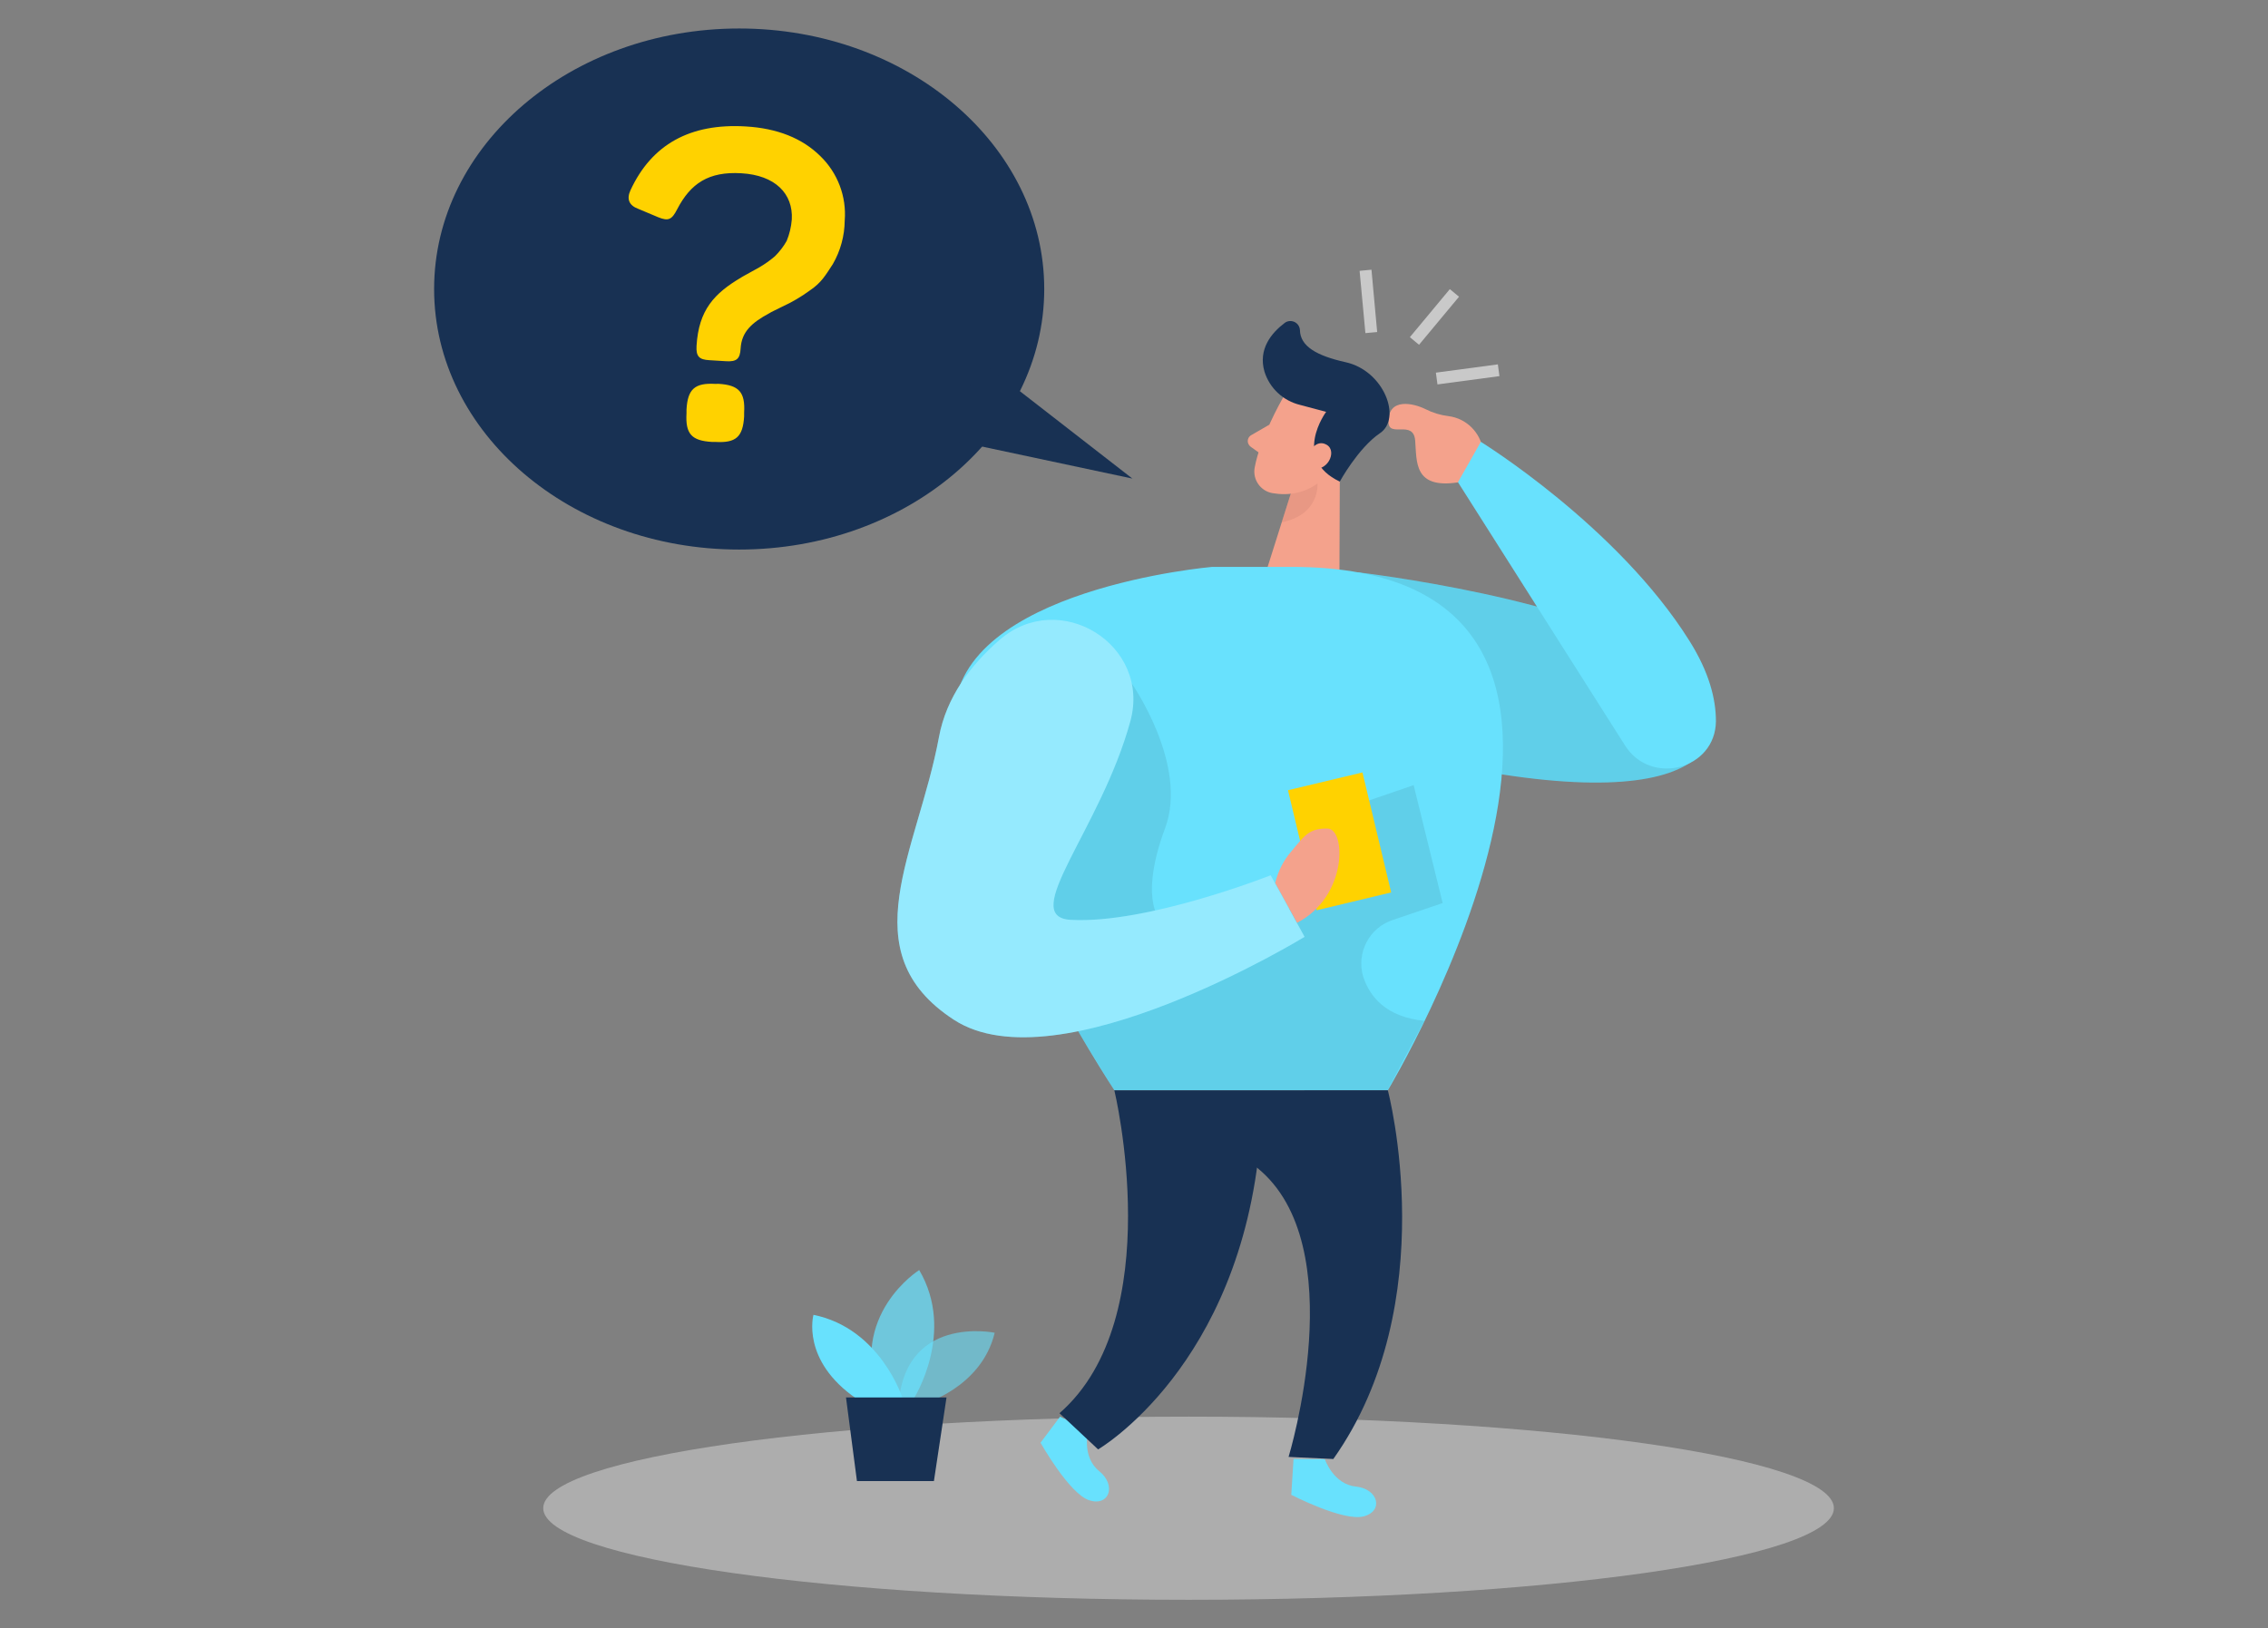
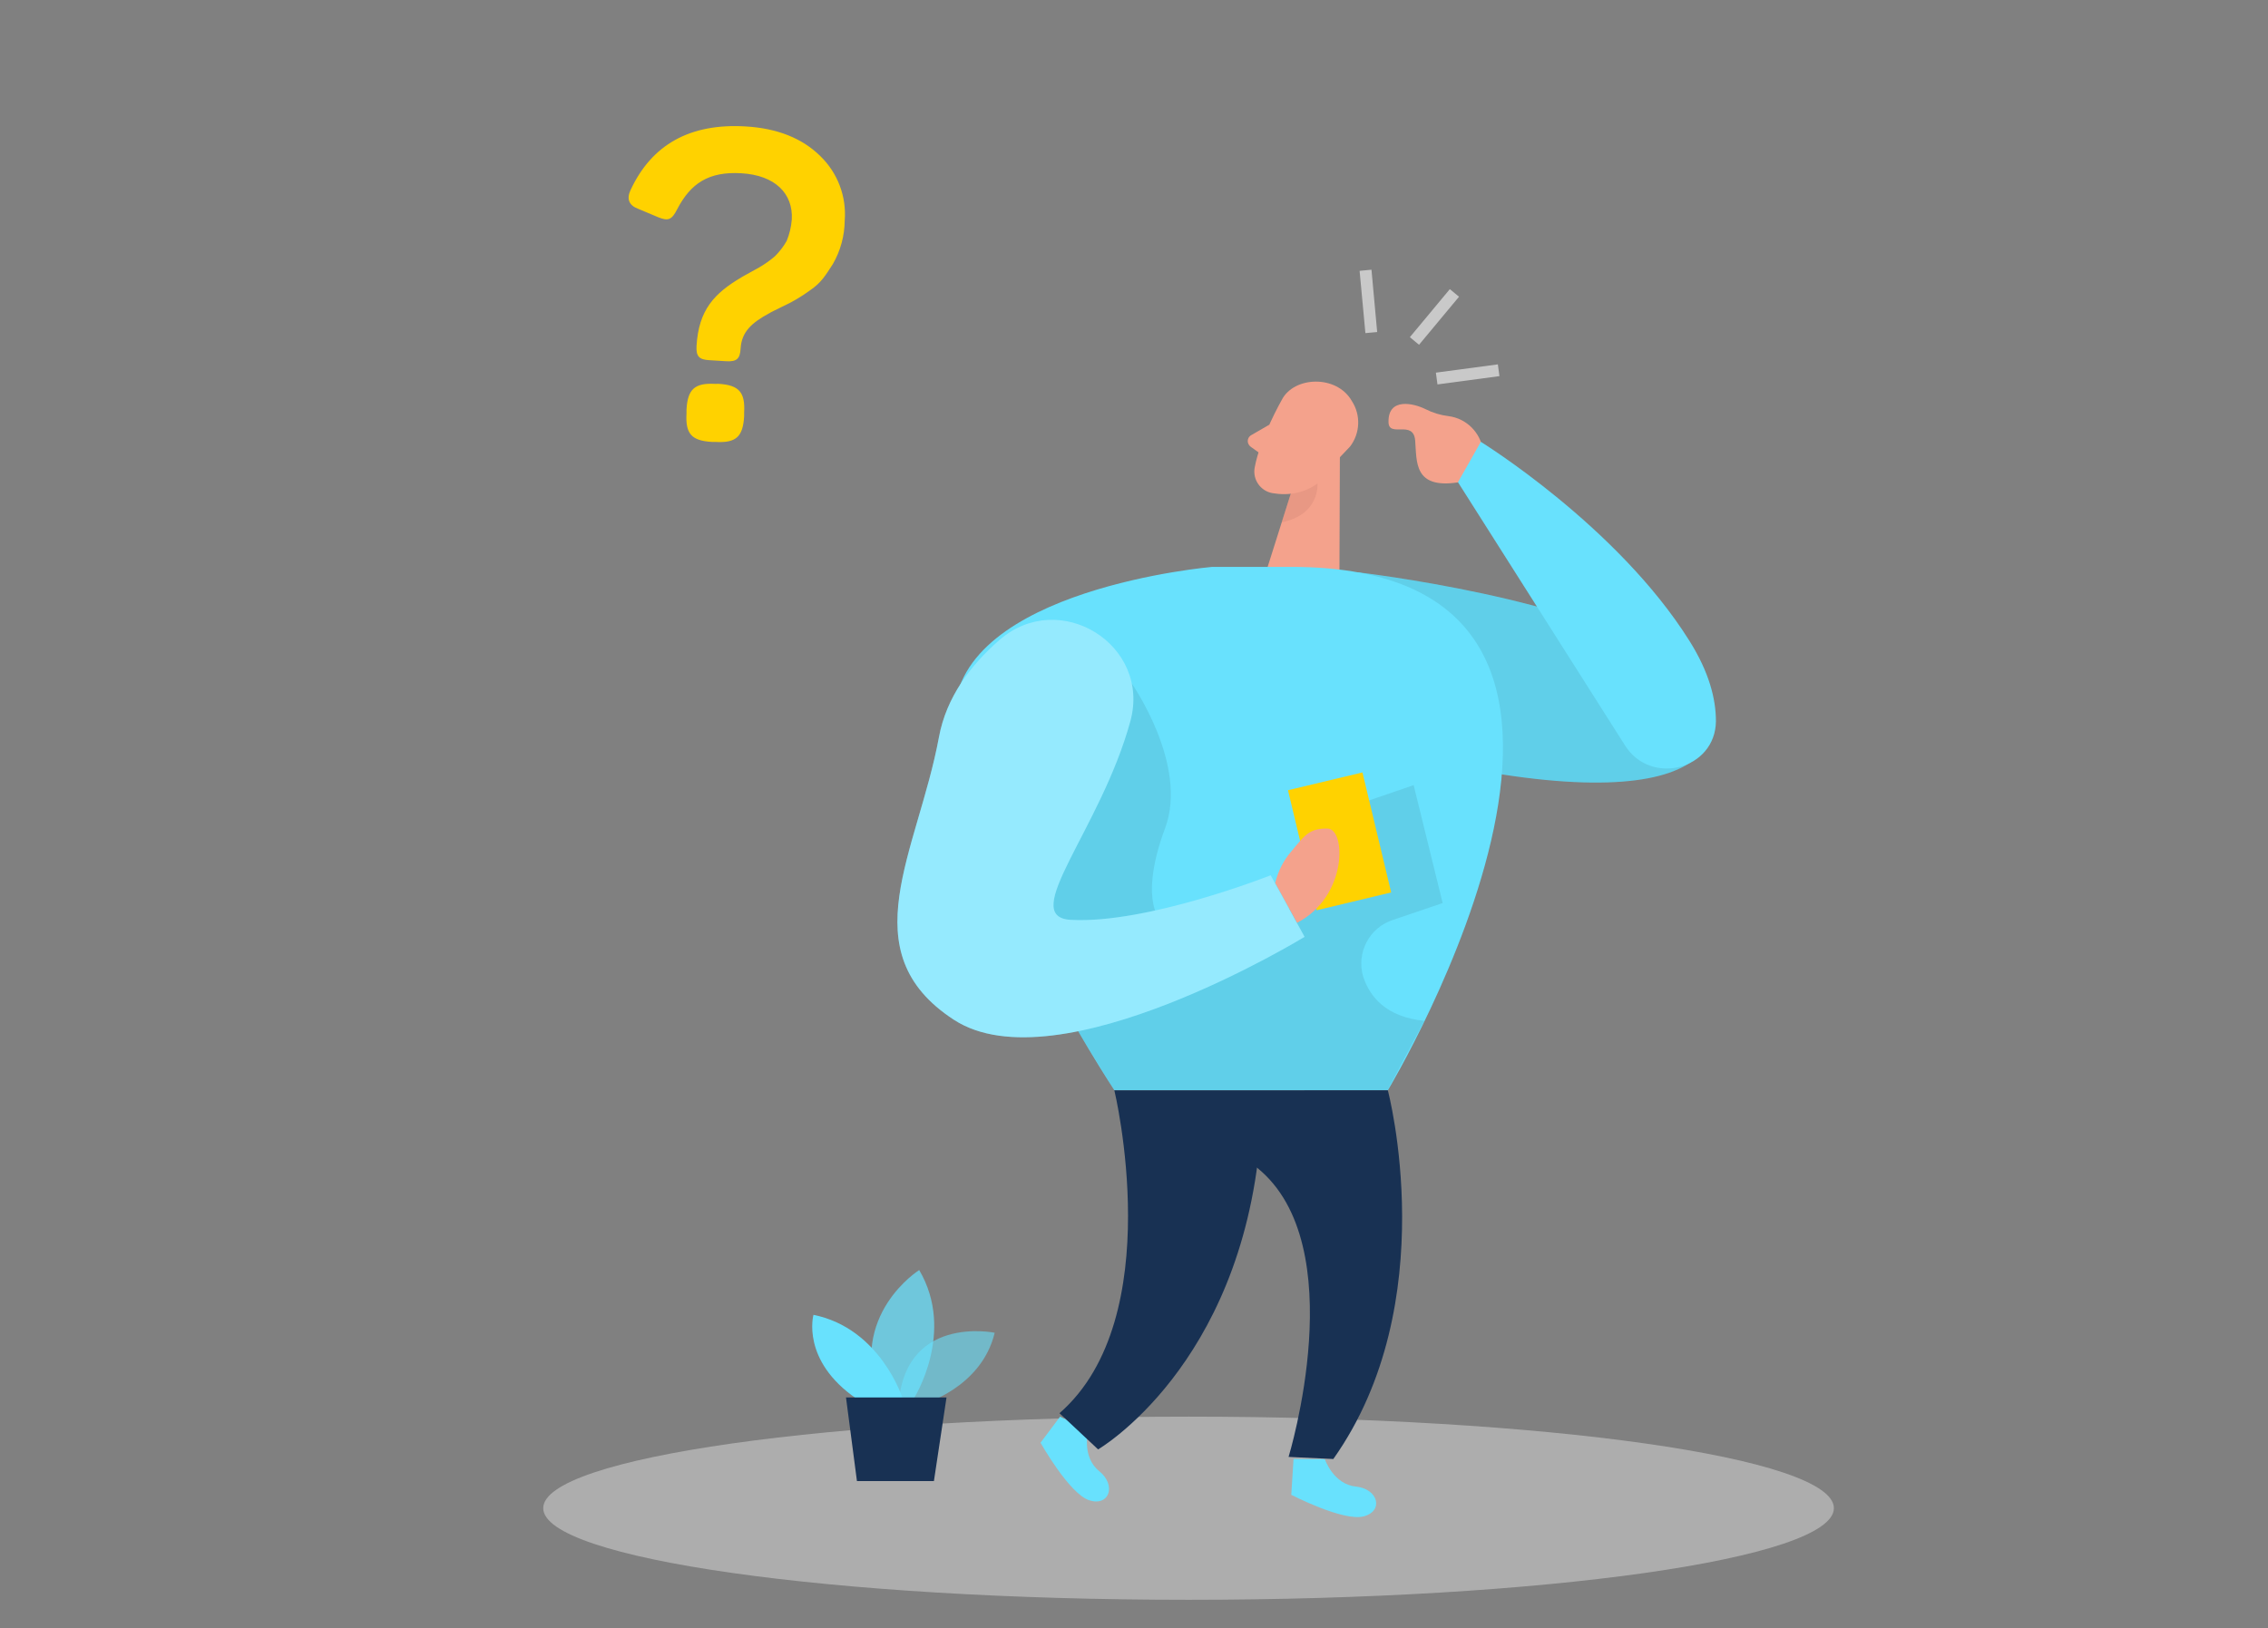
<svg xmlns="http://www.w3.org/2000/svg" version="1.1" id="Layer_1" x="0px" y="0px" width="278.5px" height="200px" viewBox="0 0 278.5 200" enable-background="new 0 0 278.5 200" xml:space="preserve">
  <rect x="0" y="0" width="278.5" height="200" fill="#808080" stroke="none" />
  <g>
    <path fill="#68E1FD" d="M180.254,94.399c32.503,6.147,34.436-5.556,24.456-13.195c-9.98-7.646-37.938-10.904-37.938-10.904   S147.733,88.246,180.254,94.399z" />
    <path opacity="0.08" enable-background="new    " d="M180.254,94.399c32.503,6.147,34.436-5.556,24.456-13.195   c-9.98-7.646-37.938-10.904-37.938-10.904S147.733,88.246,180.254,94.399z" />
    <path fill="#F4A28C" d="M179.031,59.249c-5.422,0.82-5.048-2.497-5.253-5.124c-0.203-2.625-3.234-0.311-3.275-2.266   c-0.076-3.065,3.072-2.34,4.538-1.607c0.883,0.448,1.83,0.738,2.803,0.855C182.599,51.719,183.968,58.455,179.031,59.249z" />
-     <path fill="#183153" d="M128.228,35.503c0,17.668-16.772,31.996-37.458,31.996c-20.691,0-37.463-14.327-37.463-31.996   C53.307,17.827,70.079,3.5,90.771,3.5C111.456,3.5,128.228,17.827,128.228,35.503z" />
    <path opacity="0.45" fill="#E6E6E6" enable-background="new    " d="M225.192,185.244c0,6.214-35.475,11.256-79.234,11.256   c-43.77,0-79.252-5.042-79.252-11.256c0-6.215,35.483-11.241,79.252-11.241C189.718,174.003,225.192,179.029,225.192,185.244z" />
    <g>
      <path opacity="0.58" fill="#68E1FD" enable-background="new    " d="M110.311,173.194c0.374-11.873,11.833-9.497,11.833-9.497    c-1.637,6.864-9.052,8.861-9.052,8.861L110.311,173.194z" />
      <path opacity="0.73" fill="#68E1FD" enable-background="new    " d="M107.962,171.817c-3.86-10.319,4.912-15.821,4.912-15.821    c4.519,7.674-0.684,15.821-0.684,15.821H107.962z" />
      <path fill="#68E1FD" d="M105.201,171.817c-6.878-4.714-5.312-10.319-5.312-10.319c8.27,1.67,10.97,10.319,10.97,10.319H105.201z" />
    </g>
    <path fill="#183153" d="M103.885,171.647l1.344,10.268h9.452l1.546-10.268H103.885z" />
    <path fill="#68E1FD" d="M158.84,179.207l-0.279,4.397c0,0,6.365,3.296,8.883,2.652c2.503-0.66,1.81-3.379-0.942-3.666   c-2.769-0.269-3.821-3.364-3.821-3.364L158.84,179.207z" />
    <path fill="#68E1FD" d="M130.175,174.003l-2.403,3.203c0,0,3.523,6.268,5.979,7.068c2.456,0.8,3.386-1.84,1.221-3.583   c-2.164-1.743-1.358-4.905-1.358-4.905L130.175,174.003z" />
    <path fill="#F4A28C" d="M157.389,49.133c1.479-2.93,6.763-3.141,8.615,0.13c1.117,1.717,1.021,3.953-0.216,5.576l-3.413,3.595   c-1.722,2.334-4.295,2.443-6.119,2.138c-0.005,0-0.007-0.001-0.012-0.001c-1.473-0.267-2.448-1.675-2.173-3.147   C154.728,53.808,157.389,49.133,157.389,49.133L157.389,49.133z" />
    <path fill="#F4A28C" d="M158.608,60.307l-3.86,12.205l9.718,0.741l0.066-17.627L158.608,60.307z" />
    <path fill="#F4A28C" d="M155.298,56.101l-1.702-1.215c-0.105-0.078-0.209-0.183-0.269-0.301c-0.235-0.413-0.078-0.936,0.352-1.157   l2.182-1.261L155.298,56.101z" />
    <path opacity="0.31" fill="#CE8172" enable-background="new    " d="M157.389,64.148c4.721-0.923,4.396-4.77,4.396-4.77   c-0.973,0.718-2.107,1.152-3.292,1.269L157.389,64.148z" />
    <path fill="#FFD200" d="M91.551,15.529c3.901,0.224,6.968,1.458,9.186,3.649c2.125,2.06,3.225,4.959,2.991,7.905   c-0.016,1.88-0.519,3.728-1.458,5.353c-0.922,1.405-1.39,2.266-2.808,3.229c-1.07,0.785-2.211,1.454-3.407,2.002   c-0.808,0.413-1.35,0.644-1.561,0.793c-2.19,1.173-3.424,2.299-3.548,4.336c-0.067,1.303-0.509,1.64-1.756,1.574l-2.084-0.129   c-1.255-0.067-1.649-0.461-1.574-1.756c0.264-4.431,2.192-6.459,5.502-8.414c-0.046,0,2.118-1.173,2.198-1.229   c0.674-0.391,1.315-0.846,1.907-1.35c0.573-0.56,1.063-1.199,1.458-1.893c0.348-0.84,0.557-1.725,0.631-2.633   c0.183-3.176-2.042-5.448-6.201-5.685c-4.01-0.239-6.234,1.248-7.884,4.443c-0.65,1.269-1.078,1.458-2.306,0.963l-2.451-1.031   c-1.171-0.428-1.458-1.235-0.962-2.3C80.03,17.741,84.739,15.129,91.551,15.529L91.551,15.529z M88.241,47.145   c2.497,0.15,3.283,1.031,3.134,3.528v0.475c-0.149,2.544-1.025,3.275-3.521,3.134h-0.421c-2.496-0.148-3.283-0.969-3.133-3.527   v-0.462c0.142-2.503,1.025-3.283,3.521-3.141L88.241,47.145z" />
    <path fill="#68E1FD" d="M170.42,133.92h-33.582c0,0-20.15-30.781-19.654-46.197c0.494-15.415,31.662-18.094,31.662-18.094h9.737   C209.059,69.629,170.42,133.92,170.42,133.92z" />
    <path opacity="0.08" enable-background="new    " d="M120.121,99.759l12.24,26.879l4.45,7.255h33.584l4.51-8.502   c-4.693-0.482-6.688-2.938-7.51-5.422c-0.874-2.94,0.74-6.036,3.664-6.98l6.093-2.069l-3.563-14.485l-8.847,3.039l-3.283,10.504   c-22.653,12.11-21.344-0.394-18.406-8.21c2.945-7.802-4.091-17.83-4.091-17.83L120.121,99.759z" />
-     <path fill="#183153" d="M164.519,59.154c-5.936-2.815-1.677-8.569-1.677-8.569l-3.188-0.848c-2.079-0.501-3.748-2.05-4.383-4.091   c-0.8-2.761,0.863-4.755,2.476-5.977c0.183-0.141,0.401-0.222,0.642-0.236c0.643-0.037,1.201,0.454,1.238,1.104   c0.027,1.994,2.056,3.161,5.599,3.948c4.728,1.043,6.934,6.899,4.232,8.718C166.771,55.028,164.519,59.154,164.519,59.154   L164.519,59.154z" />
    <path fill="#F4A28C" d="M160.937,57.499c2.042,0.631,3.324-2.069,1.982-2.863c-1.359-0.801-2.246,1.064-2.246,1.064L160.937,57.499   z" />
-     <path fill="#183153" d="M115.718,53.814l23.331,4.967l-18.487-14.363L115.718,53.814z" />
    <path fill="#68E1FD" d="M131.479,112.981c9.395,0.529,24.553-5.474,24.553-5.474l4.165,7.564c0,0-30.278,18.521-43.075,10.178   c-12.795-8.345-4.437-20.612-1.823-34.711c0.901-4.905,3.899-8.854,7.422-11.926c7.374-6.418,18.658,0.576,16.079,9.979   C135.168,101.87,124.992,112.623,131.479,112.981z" />
    <path fill="#FFD200" d="M170.83,109.616l-9.146,2.189l-3.525-14.746l9.146-2.181L170.83,109.616z" />
    <path opacity="0.3" fill="#FFFFFF" enable-background="new    " d="M131.479,112.981c9.395,0.529,24.553-5.474,24.553-5.474   l4.165,7.564c0,0-30.278,18.521-43.075,10.178c-12.795-8.345-4.437-20.612-1.823-34.711c0.901-4.905,3.899-8.854,7.422-11.926   c7.374-6.418,18.658,0.576,16.079,9.979C135.168,101.87,124.992,112.623,131.479,112.981z" />
    <path fill="#F4A28C" d="M159.274,113.343c6.233-3.223,6.011-11.521,3.75-11.575c-2.257-0.041-2.815,0.835-4.441,2.788   c-0.978,1.123-1.648,2.458-1.995,3.901L159.274,113.343z" />
    <path fill="#183153" d="M154.735,140.045c-2.436,27.846-19.894,37.98-19.894,37.98l-4.741-4.444   c13.466-11.736,6.737-39.661,6.737-39.661L154.735,140.045z" />
    <path fill="#68E1FD" d="M207.452,78.708c2.435,3.873,3.256,7.157,3.256,9.884c-0.068,5.917-7.971,7.986-11.147,2.992   l-20.529-32.355l2.808-4.959C181.839,54.27,198.631,64.63,207.452,78.708z" />
    <path fill="#C9C9C9" d="M176.515,47.218l-0.195-1.447l7.61-1.019l0.193,1.445L176.515,47.218z" />
    <path fill="#C9C9C9" d="M174.25,42.349l-1.125-0.935l4.909-5.903l1.126,0.935L174.25,42.349z" />
    <path fill="#C9C9C9" d="M167.665,40.915l-0.713-7.649l1.459-0.139l0.699,7.656L167.665,40.915z" />
    <path fill="#183153" d="M136.811,133.925l17.544,9.498c11.841,9.52,3.875,35.525,3.875,35.525l5.496,0.259   c13.603-19.221,6.694-45.287,6.694-45.287L136.811,133.925z" />
  </g>
</svg>